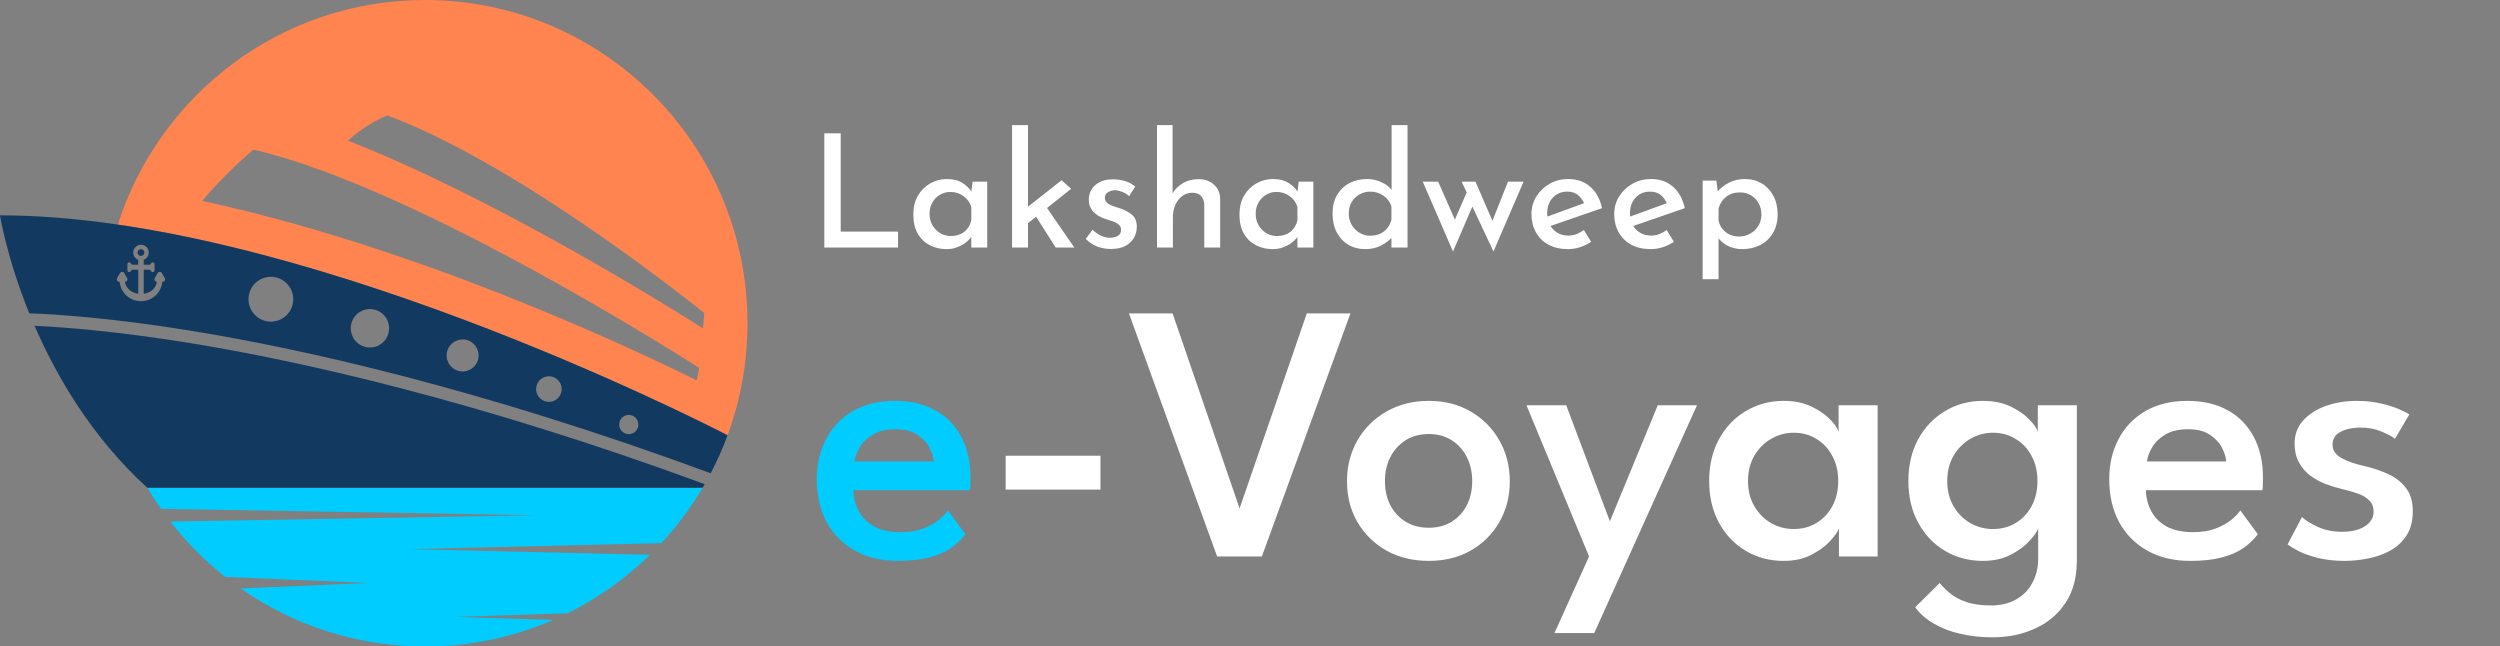
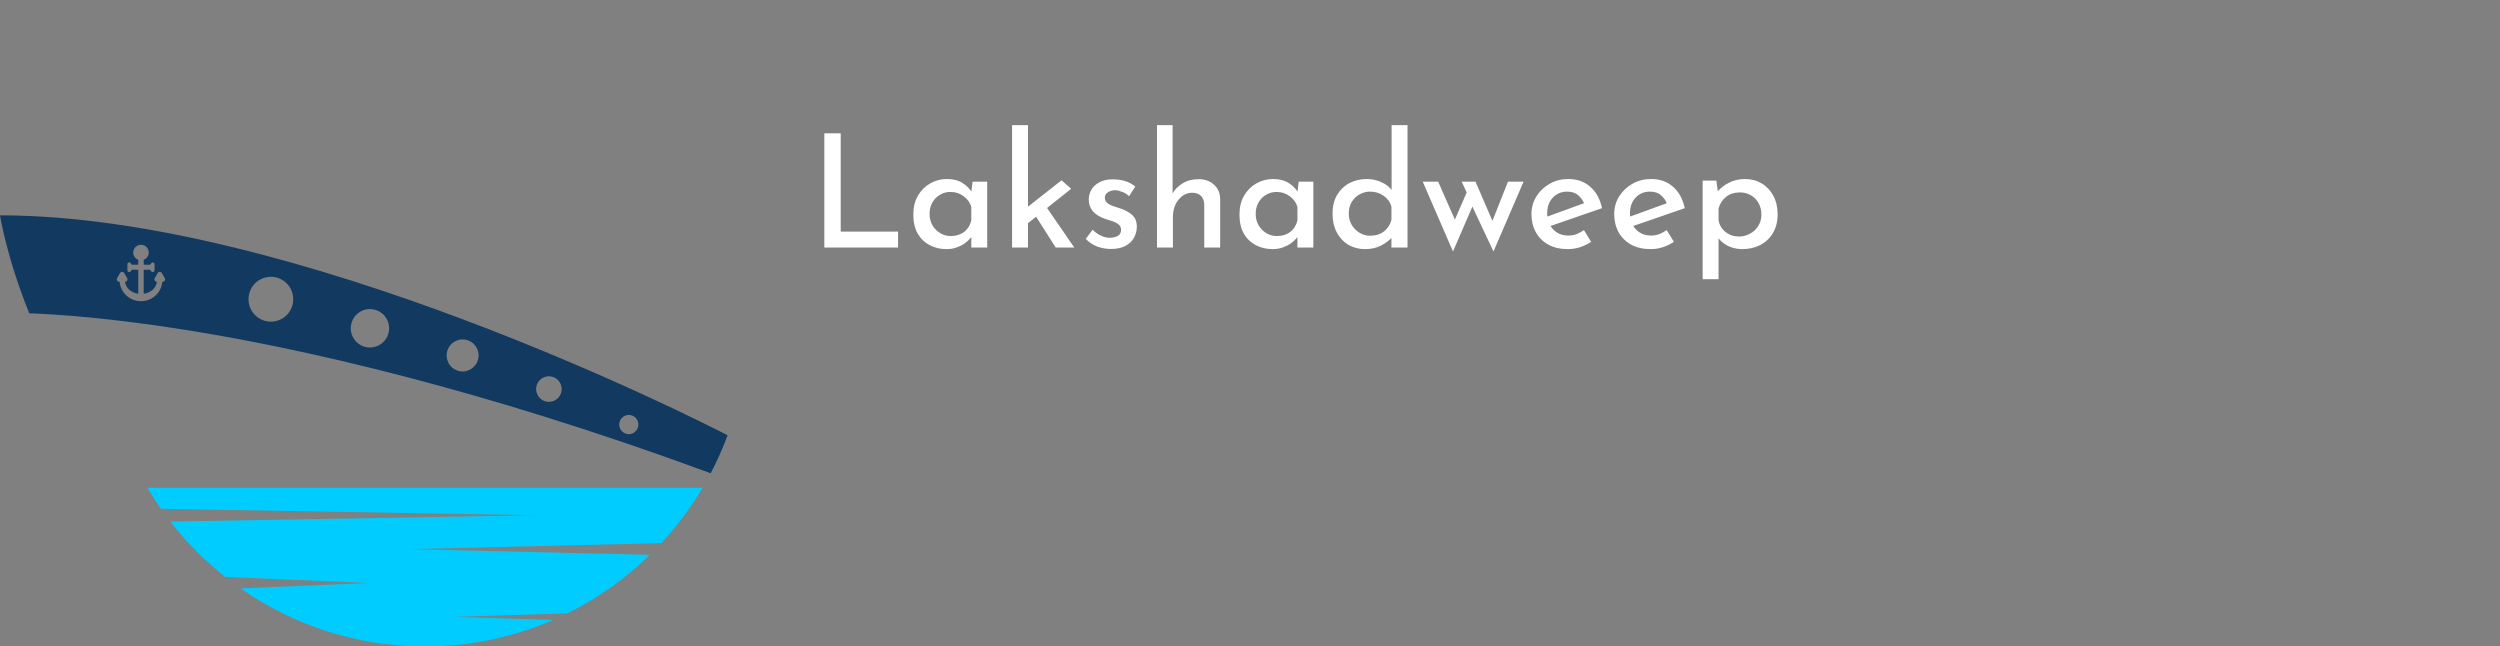
<svg xmlns="http://www.w3.org/2000/svg" width="1222" height="316" viewBox="0 0 1222 316" fill="none">
  <rect x="0" y="0" width="1222" height="316" fill="#808080" stroke="none" />
-   <path d="M365.367 158C365.367 70.739 294.795 0 207.739 0C137.461 0 77.933 46.105 57.596 109.785C191.66 129.342 342.553 206.008 355.641 212.753C361.929 195.694 365.367 177.25 365.367 158ZM340.547 185.892C302.257 167.022 201.13 120.211 98.841 98.228C109.99 84.718 123.888 73.138 123.888 73.138C205.083 91.782 341.732 179.822 341.732 179.822C341.443 181.925 341.029 183.964 340.547 185.892ZM170.132 68.771C179.297 60.118 189.355 56.415 189.355 56.415C255.886 81.154 344.234 153.035 344.234 153.035C344.092 155.783 343.85 158.268 343.574 160.467C325.821 149.206 241.682 96.809 170.132 68.771Z" fill="#FF8450" />
  <path d="M222.129 301.52L277.289 299.813C292.238 292.431 305.846 282.74 317.659 271.212L200.298 268.411L323.249 265.476C330.9 257.217 337.693 248.147 343.457 238.39H72.022C74.109 241.922 76.344 245.353 78.69 248.7L262.053 251.855L83.265 254.931C91.081 265.001 100.096 274.085 110.079 281.997L180.21 284.963L117.613 287.612C143.156 305.494 174.218 316.001 207.738 316.001C230 316.001 251.172 311.358 270.372 303.012L222.129 301.52Z" fill="#00CCFF" />
-   <path d="M92.608 167.65C56.28 161.758 30.442 159.871 16.902 159.271C27.759 184.277 45.023 213.807 71.963 238.389H343.458C343.796 237.817 344.114 237.235 344.445 236.659C231.424 195.061 145.136 176.17 92.608 167.65Z" fill="#123960" />
  <path d="M355.641 212.754C340.626 205.015 144.27 105.257 0 105.257C0 105.257 3.222 125.797 14.315 153.14C28.191 153.644 55.001 155.451 93.566 161.708C146.737 170.333 233.702 189.419 347.387 231.327C350.519 225.351 353.284 219.152 355.641 212.754ZM80.533 137.127C80.316 137.503 79.928 137.729 79.493 137.729L79.346 137.739C78.829 143.143 74.343 147.22 68.912 147.22C63.481 147.22 58.995 143.145 58.462 137.729H58.3C57.866 137.729 57.477 137.503 57.259 137.127C57.042 136.75 57.042 136.3 57.259 135.923L58.659 133.493C58.876 133.117 59.264 132.891 59.699 132.891C60.133 132.891 60.522 133.116 60.74 133.493L62.139 135.924C62.357 136.3 62.357 136.75 62.139 137.128C61.921 137.504 61.534 137.73 61.078 137.742C61.528 140.812 64.05 143.062 67.58 143.606V131.862H64.445L63.905 132.628C63.733 132.87 63.468 133.009 63.175 133.009C62.678 133.009 62.274 132.606 62.274 132.109V129.153C62.274 128.656 62.678 128.253 63.175 128.253C63.468 128.253 63.733 128.392 63.905 128.634L64.444 129.4H67.579V127.004C66.107 126.455 65.116 125.05 65.116 123.445C65.116 122.43 65.511 121.475 66.229 120.755C66.947 120.036 67.9 119.64 68.912 119.64C69.146 119.64 69.386 119.661 69.63 119.706C71.169 119.992 72.382 121.225 72.649 122.773C72.965 124.599 71.928 126.37 70.244 127.004V129.4H73.379L73.918 128.634C74.089 128.392 74.355 128.253 74.648 128.253C75.144 128.253 75.548 128.656 75.548 129.153V132.109C75.548 132.606 75.144 133.009 74.648 133.009C74.355 133.009 74.089 132.87 73.918 132.628L73.377 131.862H70.242V143.606C73.771 143.062 76.29 140.811 76.691 137.73C76.257 137.73 75.868 137.504 75.65 137.128C75.433 136.752 75.433 136.302 75.65 135.924L77.05 133.495C77.266 133.119 77.655 132.893 78.089 132.893C78.523 132.893 78.912 133.117 79.129 133.495L80.529 135.924C80.751 136.3 80.751 136.75 80.533 137.127ZM132.402 157.223C126.364 157.223 121.469 152.316 121.469 146.263C121.469 140.21 126.364 135.304 132.402 135.304C138.441 135.304 143.336 140.21 143.336 146.263C143.336 152.316 138.441 157.223 132.402 157.223ZM189.639 163.66C187.881 168.539 182.509 171.066 177.64 169.302C172.772 167.539 170.251 162.155 172.011 157.275C173.769 152.396 179.141 149.869 184.009 151.633C188.878 153.395 191.399 158.78 189.639 163.66ZM233.471 176.402C232.005 180.469 227.528 182.574 223.473 181.104C219.416 179.635 217.315 175.147 218.782 171.082C220.248 167.016 224.725 164.91 228.782 166.379C232.837 167.849 234.938 172.337 233.471 176.402ZM274.178 192.306C273.006 195.558 269.425 197.243 266.18 196.067C262.935 194.891 261.254 191.302 262.426 188.049C263.599 184.797 267.18 183.112 270.426 184.287C273.671 185.464 275.351 189.053 274.178 192.306ZM305.763 211.934C303.329 211.052 302.069 208.361 302.948 205.921C303.827 203.482 306.513 202.219 308.947 203.099C311.381 203.981 312.641 206.674 311.763 209.113C310.883 211.551 308.197 212.816 305.763 211.934Z" fill="#123960" />
-   <path d="M68.912 125.106C69.825 125.106 70.568 124.361 70.568 123.447C70.568 122.531 69.825 121.787 68.912 121.787C67.999 121.787 67.256 122.532 67.256 123.447C67.257 124.361 68.001 125.106 68.912 125.106Z" fill="#123960" />
-   <path d="M417.14 239.6C417.26 243.5 418.19 247.01 419.93 250.13C421.67 253.25 424.22 255.71 427.58 257.51C431 259.25 435.17 260.12 440.09 260.12C444.35 260.12 448.01 259.55 451.07 258.41C454.19 257.21 456.77 255.8 458.81 254.18C460.85 252.5 462.35 250.94 463.31 249.5L471.86 261.11C470 263.63 467.66 265.88 464.84 267.86C462.02 269.84 458.51 271.37 454.31 272.45C450.17 273.59 445.04 274.16 438.92 274.16C430.88 274.16 423.89 272.51 417.95 269.21C412.01 265.91 407.39 261.26 404.09 255.26C400.85 249.26 399.23 242.24 399.23 234.2C399.23 227 400.73 220.52 403.73 214.76C406.73 208.94 411.08 204.35 416.78 200.99C422.54 197.63 429.44 195.95 437.48 195.95C444.98 195.95 451.49 197.45 457.01 200.45C462.53 203.45 466.79 207.77 469.79 213.41C472.85 218.99 474.38 225.74 474.38 233.66C474.38 234.14 474.35 235.13 474.29 236.63C474.29 238.13 474.23 239.12 474.11 239.6H417.14ZM456.38 225.56C456.32 223.64 455.66 221.45 454.4 218.99C453.2 216.53 451.25 214.4 448.55 212.6C445.85 210.74 442.25 209.81 437.75 209.81C433.13 209.81 429.38 210.71 426.5 212.51C423.62 214.25 421.49 216.35 420.11 218.81C418.73 221.21 417.92 223.46 417.68 225.56H456.38Z" fill="#00CCFF" />
-   <path d="M491.556 239.33V222.77H537.906V239.33H491.556ZM616.806 272H594.936L551.826 153.2H573.156L605.916 248.51L638.766 153.2H660.096L616.806 272ZM698.377 274.16C690.637 274.16 683.737 272.48 677.677 269.12C671.677 265.7 666.967 261.08 663.547 255.26C660.127 249.38 658.417 242.72 658.417 235.28C658.417 227.84 660.127 221.15 663.547 215.21C666.967 209.27 671.677 204.59 677.677 201.17C683.737 197.69 690.637 195.95 698.377 195.95C706.117 195.95 712.957 197.69 718.897 201.17C724.837 204.59 729.487 209.27 732.847 215.21C736.267 221.15 737.977 227.84 737.977 235.28C737.977 242.72 736.267 249.38 732.847 255.26C729.487 261.08 724.837 265.7 718.897 269.12C712.957 272.48 706.117 274.16 698.377 274.16ZM698.377 257.96C702.697 257.96 706.447 256.97 709.627 254.99C712.807 253.01 715.267 250.31 717.007 246.89C718.747 243.47 719.617 239.57 719.617 235.19C719.617 230.81 718.747 226.91 717.007 223.49C715.267 220.01 712.807 217.25 709.627 215.21C706.447 213.17 702.697 212.15 698.377 212.15C694.057 212.15 690.277 213.17 687.037 215.21C683.857 217.25 681.367 220.01 679.567 223.49C677.827 226.91 676.957 230.81 676.957 235.19C676.957 239.57 677.827 243.47 679.567 246.89C681.367 250.31 683.857 253.01 687.037 254.99C690.277 256.97 694.057 257.96 698.377 257.96ZM786.912 254.81L810.312 198.11H829.482L779.262 309.44H759.822L776.742 272L746.142 198.11H765.582L786.912 254.81ZM898.879 272V258.32C898.399 259.76 897.019 261.74 894.739 264.26C892.519 266.78 889.459 269.06 885.559 271.1C881.719 273.14 877.159 274.16 871.879 274.16C864.979 274.16 858.769 272.51 853.249 269.21C847.729 265.91 843.379 261.32 840.199 255.44C837.019 249.56 835.429 242.78 835.429 235.1C835.429 227.42 837.019 220.64 840.199 214.76C843.379 208.88 847.729 204.29 853.249 200.99C858.769 197.63 864.979 195.95 871.879 195.95C877.039 195.95 881.509 196.85 885.289 198.65C889.069 200.45 892.099 202.52 894.379 204.86C896.719 207.2 898.159 209.24 898.699 210.98V198.11H917.779V272H898.879ZM854.419 235.1C854.419 239.84 855.469 243.98 857.569 247.52C859.669 251.06 862.399 253.79 865.759 255.71C869.179 257.63 872.839 258.59 876.739 258.59C880.939 258.59 884.659 257.6 887.899 255.62C891.199 253.64 893.779 250.91 895.639 247.43C897.559 243.89 898.519 239.78 898.519 235.1C898.519 230.42 897.559 226.34 895.639 222.86C893.779 219.32 891.199 216.56 887.899 214.58C884.659 212.54 880.939 211.52 876.739 211.52C872.839 211.52 869.179 212.51 865.759 214.49C862.399 216.41 859.669 219.14 857.569 222.68C855.469 226.22 854.419 230.36 854.419 235.1ZM973.942 311.51C968.302 311.51 963.052 310.94 958.192 309.8C953.392 308.72 949.102 307.07 945.322 304.85C941.542 302.69 938.482 300.02 936.142 296.84L948.112 284.96C949.372 286.52 950.992 288.14 952.972 289.82C954.952 291.56 957.562 293 960.802 294.14C964.042 295.34 968.152 295.94 973.132 295.94C977.992 295.94 982.132 294.95 985.552 292.97C989.032 290.99 991.672 288.26 993.472 284.78C995.332 281.36 996.262 277.4 996.262 272.9V270.65H1015.16V274.07C1015.16 282.23 1013.33 289.07 1009.67 294.59C1006.01 300.17 1001.06 304.37 994.822 307.19C988.582 310.07 981.622 311.51 973.942 311.51ZM996.262 272V258.32C995.782 259.76 994.402 261.74 992.122 264.26C989.902 266.78 986.842 269.06 982.942 271.1C979.102 273.14 974.542 274.16 969.262 274.16C962.362 274.16 956.152 272.51 950.632 269.21C945.112 265.91 940.762 261.32 937.582 255.44C934.402 249.56 932.812 242.78 932.812 235.1C932.812 227.42 934.402 220.64 937.582 214.76C940.762 208.88 945.112 204.29 950.632 200.99C956.152 197.63 962.362 195.95 969.262 195.95C974.422 195.95 978.892 196.85 982.672 198.65C986.452 200.45 989.482 202.52 991.762 204.86C994.102 207.2 995.542 209.24 996.082 210.98V198.11H1015.16V272H996.262ZM951.802 235.1C951.802 239.84 952.852 243.98 954.952 247.52C957.052 251.06 959.782 253.79 963.142 255.71C966.562 257.63 970.222 258.59 974.122 258.59C978.322 258.59 982.042 257.6 985.282 255.62C988.582 253.64 991.162 250.91 993.022 247.43C994.942 243.89 995.902 239.78 995.902 235.1C995.902 230.42 994.942 226.34 993.022 222.86C991.162 219.32 988.582 216.56 985.282 214.58C982.042 212.54 978.322 211.52 974.122 211.52C970.222 211.52 966.562 212.51 963.142 214.49C959.782 216.41 957.052 219.14 954.952 222.68C952.852 226.22 951.802 230.36 951.802 235.1ZM1048.9 239.6C1049.02 243.5 1049.95 247.01 1051.69 250.13C1053.43 253.25 1055.98 255.71 1059.34 257.51C1062.76 259.25 1066.93 260.12 1071.85 260.12C1076.11 260.12 1079.77 259.55 1082.83 258.41C1085.95 257.21 1088.53 255.8 1090.57 254.18C1092.61 252.5 1094.11 250.94 1095.07 249.5L1103.62 261.11C1101.76 263.63 1099.42 265.88 1096.6 267.86C1093.78 269.84 1090.27 271.37 1086.07 272.45C1081.93 273.59 1076.8 274.16 1070.68 274.16C1062.64 274.16 1055.65 272.51 1049.71 269.21C1043.77 265.91 1039.15 261.26 1035.85 255.26C1032.61 249.26 1030.99 242.24 1030.99 234.2C1030.99 227 1032.49 220.52 1035.49 214.76C1038.49 208.94 1042.84 204.35 1048.54 200.99C1054.3 197.63 1061.2 195.95 1069.24 195.95C1076.74 195.95 1083.25 197.45 1088.77 200.45C1094.29 203.45 1098.55 207.77 1101.55 213.41C1104.61 218.99 1106.14 225.74 1106.14 233.66C1106.14 234.14 1106.11 235.13 1106.05 236.63C1106.05 238.13 1105.99 239.12 1105.87 239.6H1048.9ZM1088.14 225.56C1088.08 223.64 1087.42 221.45 1086.16 218.99C1084.96 216.53 1083.01 214.4 1080.31 212.6C1077.61 210.74 1074.01 209.81 1069.51 209.81C1064.89 209.81 1061.14 210.71 1058.26 212.51C1055.38 214.25 1053.25 216.35 1051.87 218.81C1050.49 221.21 1049.68 223.46 1049.44 225.56H1088.14ZM1151.84 195.95C1155.98 195.95 1159.82 196.34 1163.36 197.12C1166.9 197.9 1169.93 198.83 1172.45 199.91C1174.97 200.99 1176.71 201.89 1177.67 202.61L1170.65 214.49C1169.45 213.47 1167.29 212.3 1164.17 210.98C1161.11 209.66 1157.66 209 1153.82 209C1149.98 209 1146.74 209.69 1144.1 211.07C1141.46 212.45 1140.14 214.52 1140.14 217.28C1140.14 219.98 1141.52 222.14 1144.28 223.76C1147.1 225.38 1150.91 226.73 1155.71 227.81C1159.67 228.71 1163.45 229.97 1167.05 231.59C1170.65 233.15 1173.59 235.4 1175.87 238.34C1178.21 241.22 1179.38 245.09 1179.38 249.95C1179.38 254.57 1178.39 258.44 1176.41 261.56C1174.49 264.62 1171.91 267.08 1168.67 268.94C1165.43 270.8 1161.83 272.12 1157.87 272.9C1153.97 273.74 1150.04 274.16 1146.08 274.16C1141.22 274.16 1136.87 273.68 1133.03 272.72C1129.25 271.76 1126.1 270.65 1123.58 269.39C1121.06 268.07 1119.26 266.96 1118.18 266.06L1125.2 252.74C1126.76 254.24 1129.31 255.83 1132.85 257.51C1136.39 259.13 1140.35 259.94 1144.73 259.94C1149.41 259.94 1153.16 259.04 1155.98 257.24C1158.8 255.44 1160.21 253.04 1160.21 250.04C1160.21 247.82 1159.52 246.02 1158.14 244.64C1156.82 243.26 1154.99 242.15 1152.65 241.31C1150.31 240.47 1147.7 239.72 1144.82 239.06C1142.12 238.4 1139.39 237.56 1136.63 236.54C1133.93 235.46 1131.44 234.08 1129.16 232.4C1126.88 230.66 1125.05 228.5 1123.67 225.92C1122.29 223.34 1121.6 220.31 1121.6 216.83C1121.6 212.39 1123.01 208.61 1125.83 205.49C1128.65 202.37 1132.37 200 1136.99 198.38C1141.61 196.76 1146.56 195.95 1151.84 195.95Z" fill="white" />
  <path d="M402.931 65.175H410.939V113.223H438.967V121H402.931V65.175ZM462.683 121.77C459.654 121.77 456.908 121.128 454.444 119.845C451.98 118.562 450.029 116.688 448.592 114.224C447.155 111.709 446.436 108.603 446.436 104.907C446.436 101.314 447.18 98.234 448.669 95.667C450.209 93.049 452.211 91.047 454.675 89.661C457.19 88.224 459.911 87.505 462.837 87.505C465.917 87.505 468.458 88.147 470.46 89.43C472.462 90.713 474.002 92.253 475.08 94.05L474.618 95.282L475.388 88.814H482.549V121H474.772V112.838L475.542 114.763C475.337 115.174 474.9 115.764 474.233 116.534C473.566 117.304 472.693 118.1 471.615 118.921C470.537 119.691 469.228 120.358 467.688 120.923C466.199 121.488 464.531 121.77 462.683 121.77ZM464.762 115.379C467.329 115.379 469.485 114.712 471.23 113.377C473.027 111.991 474.207 110.117 474.772 107.756V101.134C474.156 99.029 472.898 97.284 470.999 95.898C469.151 94.512 466.995 93.819 464.531 93.819C462.683 93.819 460.989 94.281 459.449 95.205C457.909 96.078 456.677 97.335 455.753 98.978C454.829 100.569 454.367 102.417 454.367 104.522C454.367 106.575 454.829 108.423 455.753 110.066C456.728 111.709 458.012 113.018 459.603 113.993C461.194 114.917 462.914 115.379 464.762 115.379ZM494.701 121V61.171H502.478V121H494.701ZM510.332 99.517L525.116 121H516.03L505.173 103.906L510.332 99.517ZM500.091 110.99L499.321 103.521L518.879 88.121L523.576 92.279L500.091 110.99ZM542.969 121.693C540.608 121.693 538.349 121.282 536.193 120.461C534.037 119.588 532.215 118.356 530.726 116.765L534.037 112.299C535.372 113.582 536.758 114.558 538.195 115.225C539.684 115.892 541.07 116.226 542.353 116.226C543.842 116.226 545.151 115.944 546.28 115.379C547.41 114.763 547.974 113.762 547.974 112.376C547.974 111.247 547.589 110.374 546.819 109.758C546.101 109.142 545.177 108.629 544.047 108.218C542.918 107.807 541.712 107.422 540.428 107.063C537.759 106.19 535.706 104.958 534.268 103.367C532.882 101.724 532.189 99.799 532.189 97.592C532.189 95.898 532.6 94.307 533.421 92.818C534.294 91.278 535.603 90.046 537.348 89.122C539.094 88.147 541.25 87.659 543.816 87.659C546.075 87.659 548.103 87.941 549.899 88.506C551.696 89.019 553.364 89.918 554.904 91.201L551.901 95.898C550.977 94.974 549.874 94.281 548.59 93.819C547.358 93.306 546.229 93.023 545.202 92.972C543.816 92.972 542.61 93.306 541.583 93.973C540.557 94.589 540.043 95.436 540.043 96.514C540.043 97.592 540.403 98.465 541.121 99.132C541.84 99.748 542.764 100.261 543.893 100.672C545.074 101.031 546.255 101.416 547.435 101.827C549.797 102.597 551.747 103.649 553.287 104.984C554.879 106.319 555.674 108.269 555.674 110.836C555.674 112.787 555.212 114.583 554.288 116.226C553.364 117.869 551.953 119.203 550.053 120.23C548.205 121.205 545.844 121.693 542.969 121.693ZM565.535 121V61.171H573.158V96.129L573.004 94.82C574.133 92.715 575.802 90.996 578.009 89.661C580.216 88.275 582.86 87.582 585.94 87.582C588.969 87.582 591.458 88.48 593.409 90.277C595.36 92.022 596.361 94.332 596.412 97.207V121H588.635V99.902C588.584 98.259 588.096 96.925 587.172 95.898C586.248 94.82 584.811 94.255 582.86 94.204C580.139 94.204 577.855 95.359 576.007 97.669C574.21 99.928 573.312 102.802 573.312 106.293V121H565.535ZM622.097 121.77C619.068 121.77 616.322 121.128 613.858 119.845C611.394 118.562 609.443 116.688 608.006 114.224C606.569 111.709 605.85 108.603 605.85 104.907C605.85 101.314 606.594 98.234 608.083 95.667C609.623 93.049 611.625 91.047 614.089 89.661C616.604 88.224 619.325 87.505 622.251 87.505C625.331 87.505 627.872 88.147 629.874 89.43C631.876 90.713 633.416 92.253 634.494 94.05L634.032 95.282L634.802 88.814H641.963V121H634.186V112.838L634.956 114.763C634.751 115.174 634.314 115.764 633.647 116.534C632.98 117.304 632.107 118.1 631.029 118.921C629.951 119.691 628.642 120.358 627.102 120.923C625.613 121.488 623.945 121.77 622.097 121.77ZM624.176 115.379C626.743 115.379 628.899 114.712 630.644 113.377C632.441 111.991 633.621 110.117 634.186 107.756V101.134C633.57 99.029 632.312 97.284 630.413 95.898C628.565 94.512 626.409 93.819 623.945 93.819C622.097 93.819 620.403 94.281 618.863 95.205C617.323 96.078 616.091 97.335 615.167 98.978C614.243 100.569 613.781 102.417 613.781 104.522C613.781 106.575 614.243 108.423 615.167 110.066C616.142 111.709 617.426 113.018 619.017 113.993C620.608 114.917 622.328 115.379 624.176 115.379ZM667.282 121.77C664.254 121.77 661.533 121.077 659.12 119.691C656.708 118.254 654.808 116.226 653.422 113.608C652.036 110.99 651.343 107.936 651.343 104.445C651.343 100.852 652.088 97.797 653.576 95.282C655.065 92.767 657.067 90.842 659.582 89.507C662.149 88.172 665.024 87.505 668.206 87.505C670.67 87.505 673.006 88.018 675.213 89.045C677.472 90.02 679.243 91.406 680.526 93.203L680.218 95.898V61.171H687.995V121H680.141V113.3L680.988 115.379C679.448 117.227 677.498 118.767 675.136 119.999C672.826 121.18 670.208 121.77 667.282 121.77ZM669.669 115.225C672.39 115.225 674.649 114.532 676.445 113.146C678.293 111.709 679.525 109.809 680.141 107.448V101.057C679.577 98.901 678.319 97.13 676.368 95.744C674.469 94.358 672.236 93.665 669.669 93.665C667.821 93.665 666.102 94.127 664.51 95.051C662.919 95.924 661.636 97.181 660.66 98.824C659.736 100.415 659.274 102.263 659.274 104.368C659.274 106.37 659.736 108.192 660.66 109.835C661.636 111.478 662.919 112.787 664.51 113.762C666.102 114.737 667.821 115.225 669.669 115.225ZM721.233 88.814L730.242 109.681L728.779 109.758L737.095 88.814H744.718L730.011 122.925L719.693 100.98L710.222 122.925L695.438 88.814H702.984L712.609 110.682L709.914 110.22L716.921 94.05L714.457 88.814H721.233ZM766.435 121.77C762.739 121.77 759.556 121.051 756.887 119.614C754.217 118.125 752.164 116.098 750.727 113.531C749.289 110.913 748.571 107.961 748.571 104.676C748.571 101.493 749.366 98.619 750.958 96.052C752.6 93.434 754.782 91.355 757.503 89.815C760.223 88.275 763.252 87.505 766.589 87.505C770.901 87.505 774.468 88.763 777.292 91.278C780.166 93.742 782.091 97.233 783.067 101.75L756.81 110.836L754.962 106.37L776.06 98.67L774.443 99.748C773.827 98.105 772.851 96.694 771.517 95.513C770.182 94.281 768.36 93.665 766.05 93.665C763.175 93.665 760.814 94.666 758.966 96.668C757.169 98.619 756.271 101.134 756.271 104.214C756.271 107.499 757.246 110.143 759.197 112.145C761.147 114.147 763.611 115.148 766.589 115.148C767.975 115.148 769.309 114.917 770.593 114.455C771.876 113.942 773.082 113.274 774.212 112.453L777.754 118.228C776.111 119.306 774.289 120.179 772.287 120.846C770.336 121.462 768.385 121.77 766.435 121.77ZM806.89 121.77C803.194 121.77 800.011 121.051 797.342 119.614C794.673 118.125 792.619 116.098 791.182 113.531C789.745 110.913 789.026 107.961 789.026 104.676C789.026 101.493 789.822 98.619 791.413 96.052C793.056 93.434 795.237 91.355 797.958 89.815C800.679 88.275 803.707 87.505 807.044 87.505C811.356 87.505 814.924 88.763 817.747 91.278C820.622 93.742 822.547 97.233 823.522 101.75L797.265 110.836L795.417 106.37L816.515 98.67L814.898 99.748C814.282 98.105 813.307 96.694 811.972 95.513C810.637 94.281 808.815 93.665 806.505 93.665C803.63 93.665 801.269 94.666 799.421 96.668C797.624 98.619 796.726 101.134 796.726 104.214C796.726 107.499 797.701 110.143 799.652 112.145C801.603 114.147 804.067 115.148 807.044 115.148C808.43 115.148 809.765 114.917 811.048 114.455C812.331 113.942 813.538 113.274 814.667 112.453L818.209 118.228C816.566 119.306 814.744 120.179 812.742 120.846C810.791 121.462 808.841 121.77 806.89 121.77ZM851.503 121.77C849.142 121.77 846.857 121.257 844.65 120.23C842.494 119.152 840.8 117.689 839.568 115.841L840.03 113.454V136.477H832.253V88.275H838.952L840.03 96.206L839.26 93.973C840.8 92.074 842.725 90.534 845.035 89.353C847.396 88.121 850.04 87.505 852.966 87.505C855.995 87.505 858.715 88.224 861.128 89.661C863.541 91.098 865.44 93.126 866.826 95.744C868.212 98.311 868.905 101.339 868.905 104.83C868.905 108.321 868.135 111.349 866.595 113.916C865.106 116.431 863.053 118.382 860.435 119.768C857.817 121.103 854.84 121.77 851.503 121.77ZM849.963 115.61C851.965 115.61 853.787 115.148 855.43 114.224C857.124 113.3 858.459 112.042 859.434 110.451C860.461 108.808 860.974 106.96 860.974 104.907C860.974 102.802 860.512 100.929 859.588 99.286C858.664 97.643 857.406 96.36 855.815 95.436C854.224 94.512 852.453 94.05 850.502 94.05C847.833 94.05 845.574 94.769 843.726 96.206C841.929 97.643 840.697 99.543 840.03 101.904V107.679C840.441 109.989 841.57 111.888 843.418 113.377C845.266 114.866 847.448 115.61 849.963 115.61Z" fill="white" />
</svg>